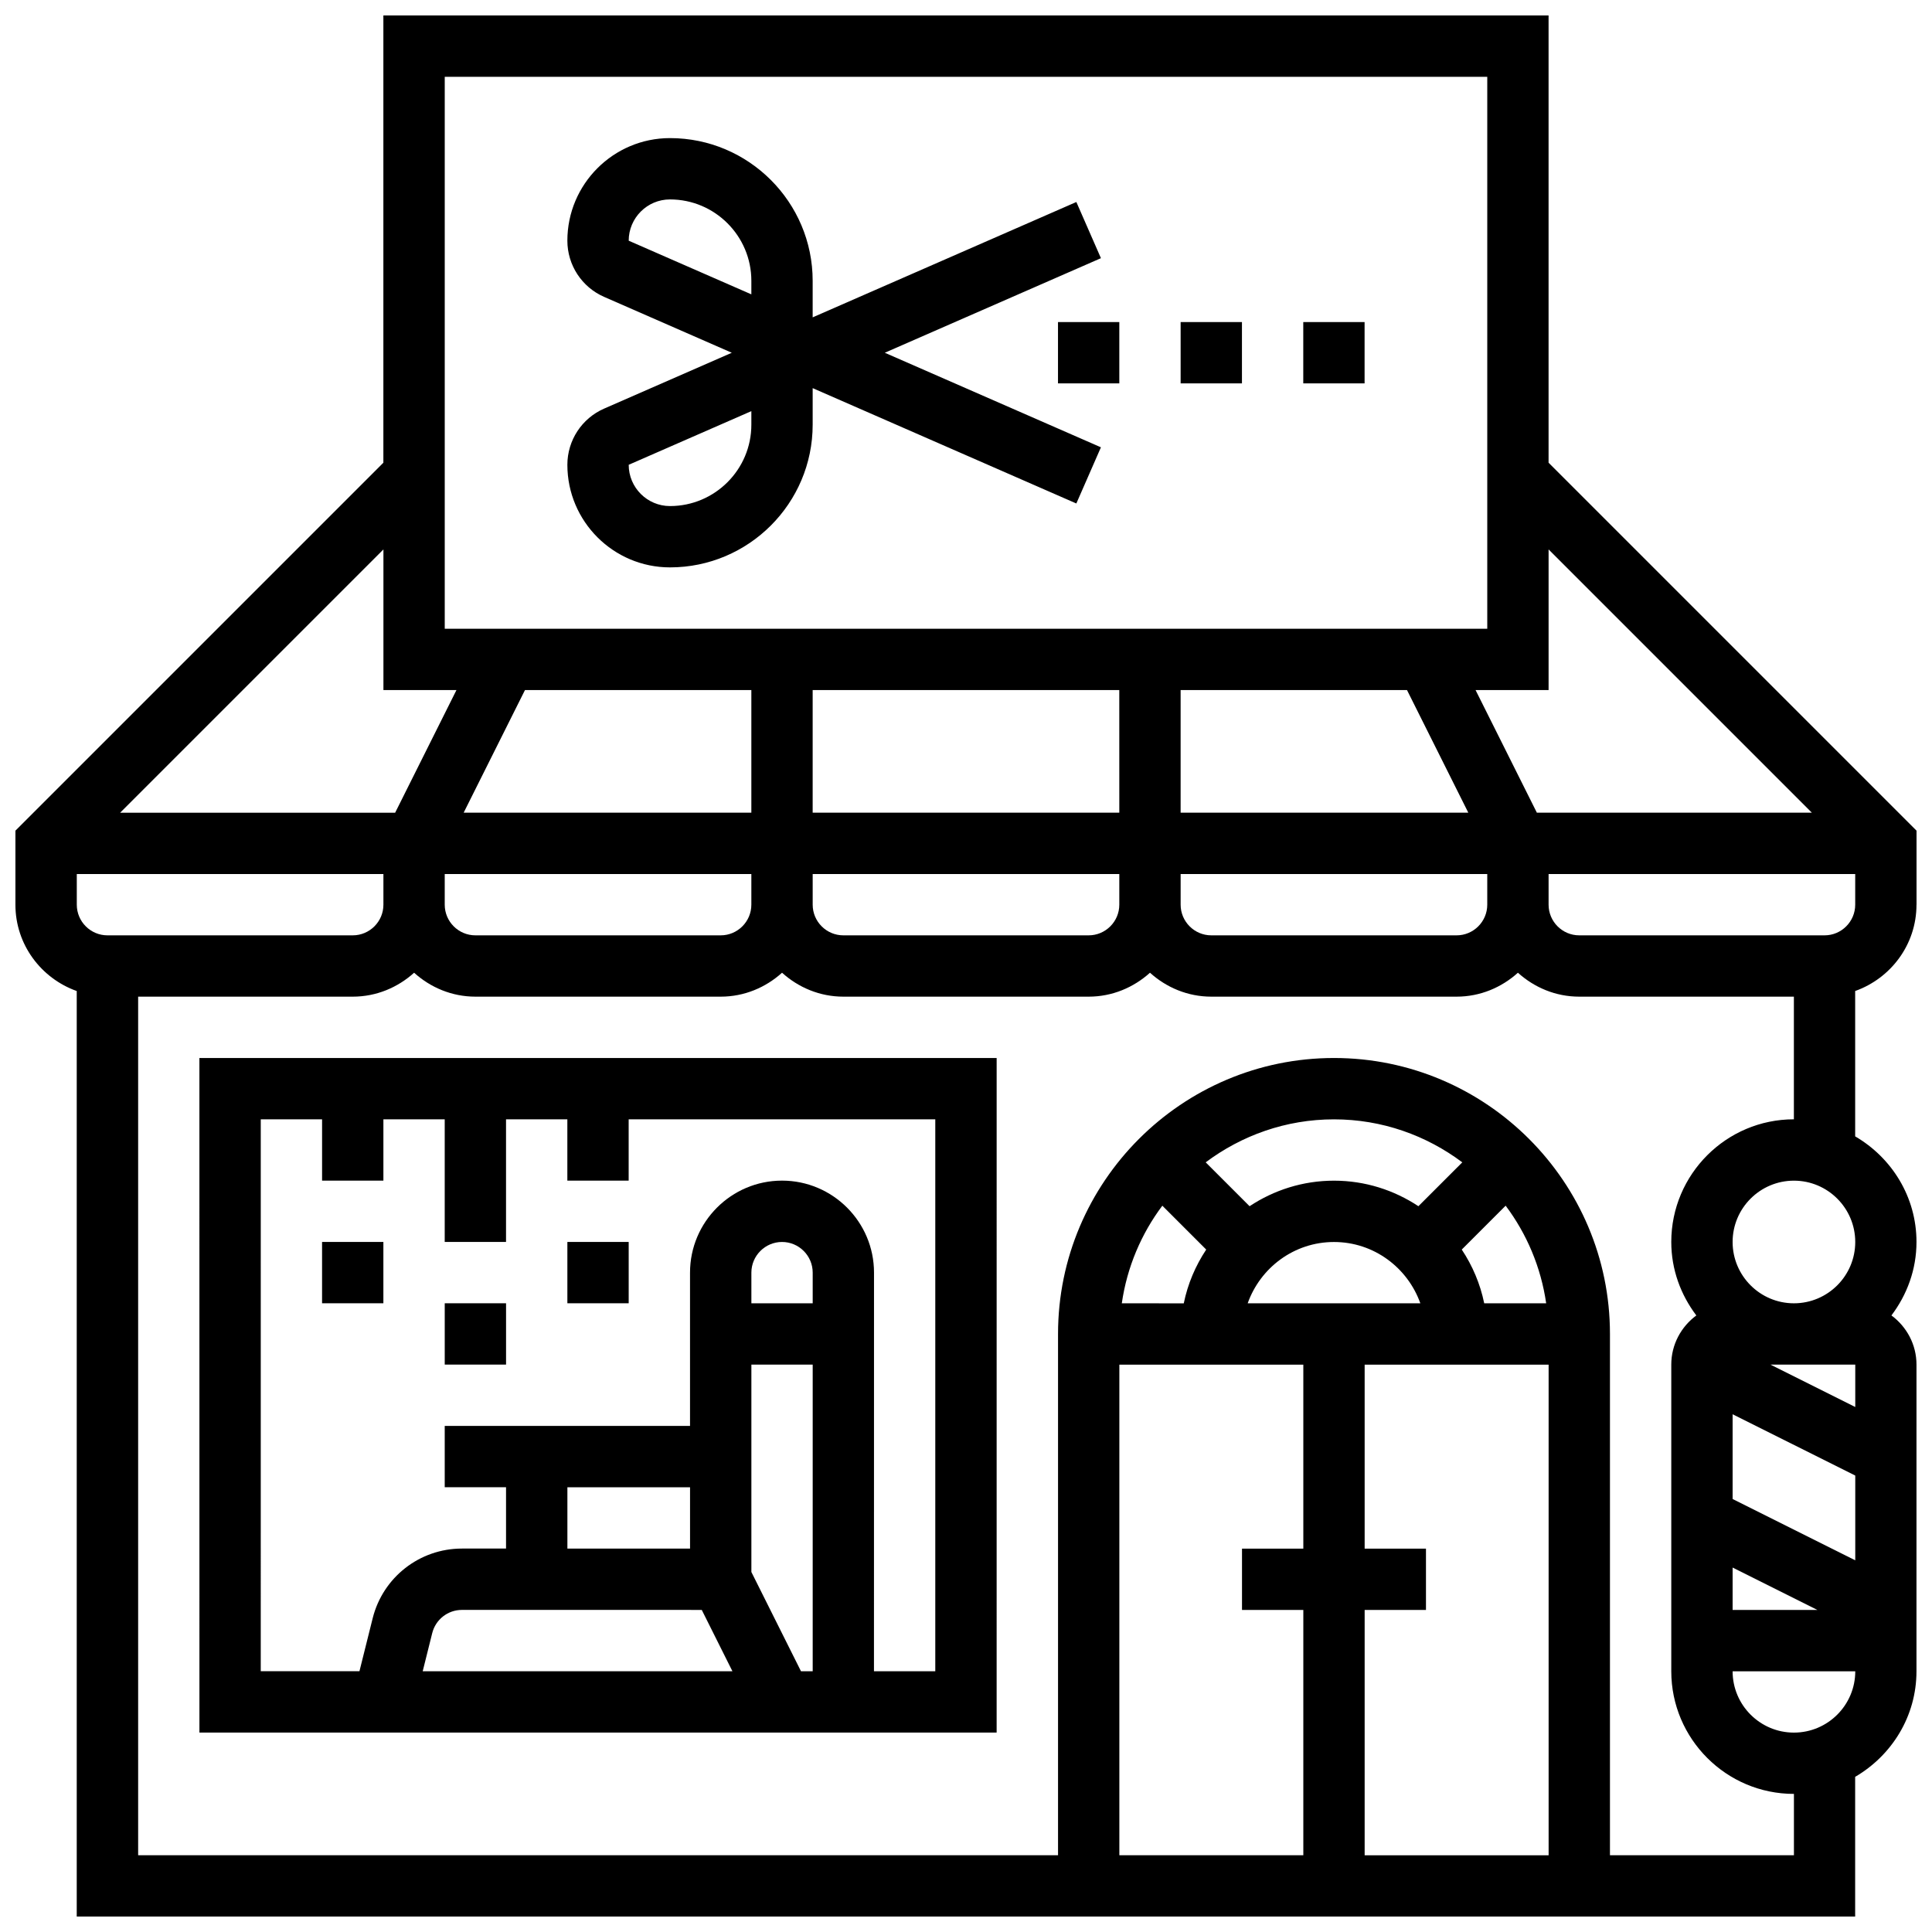
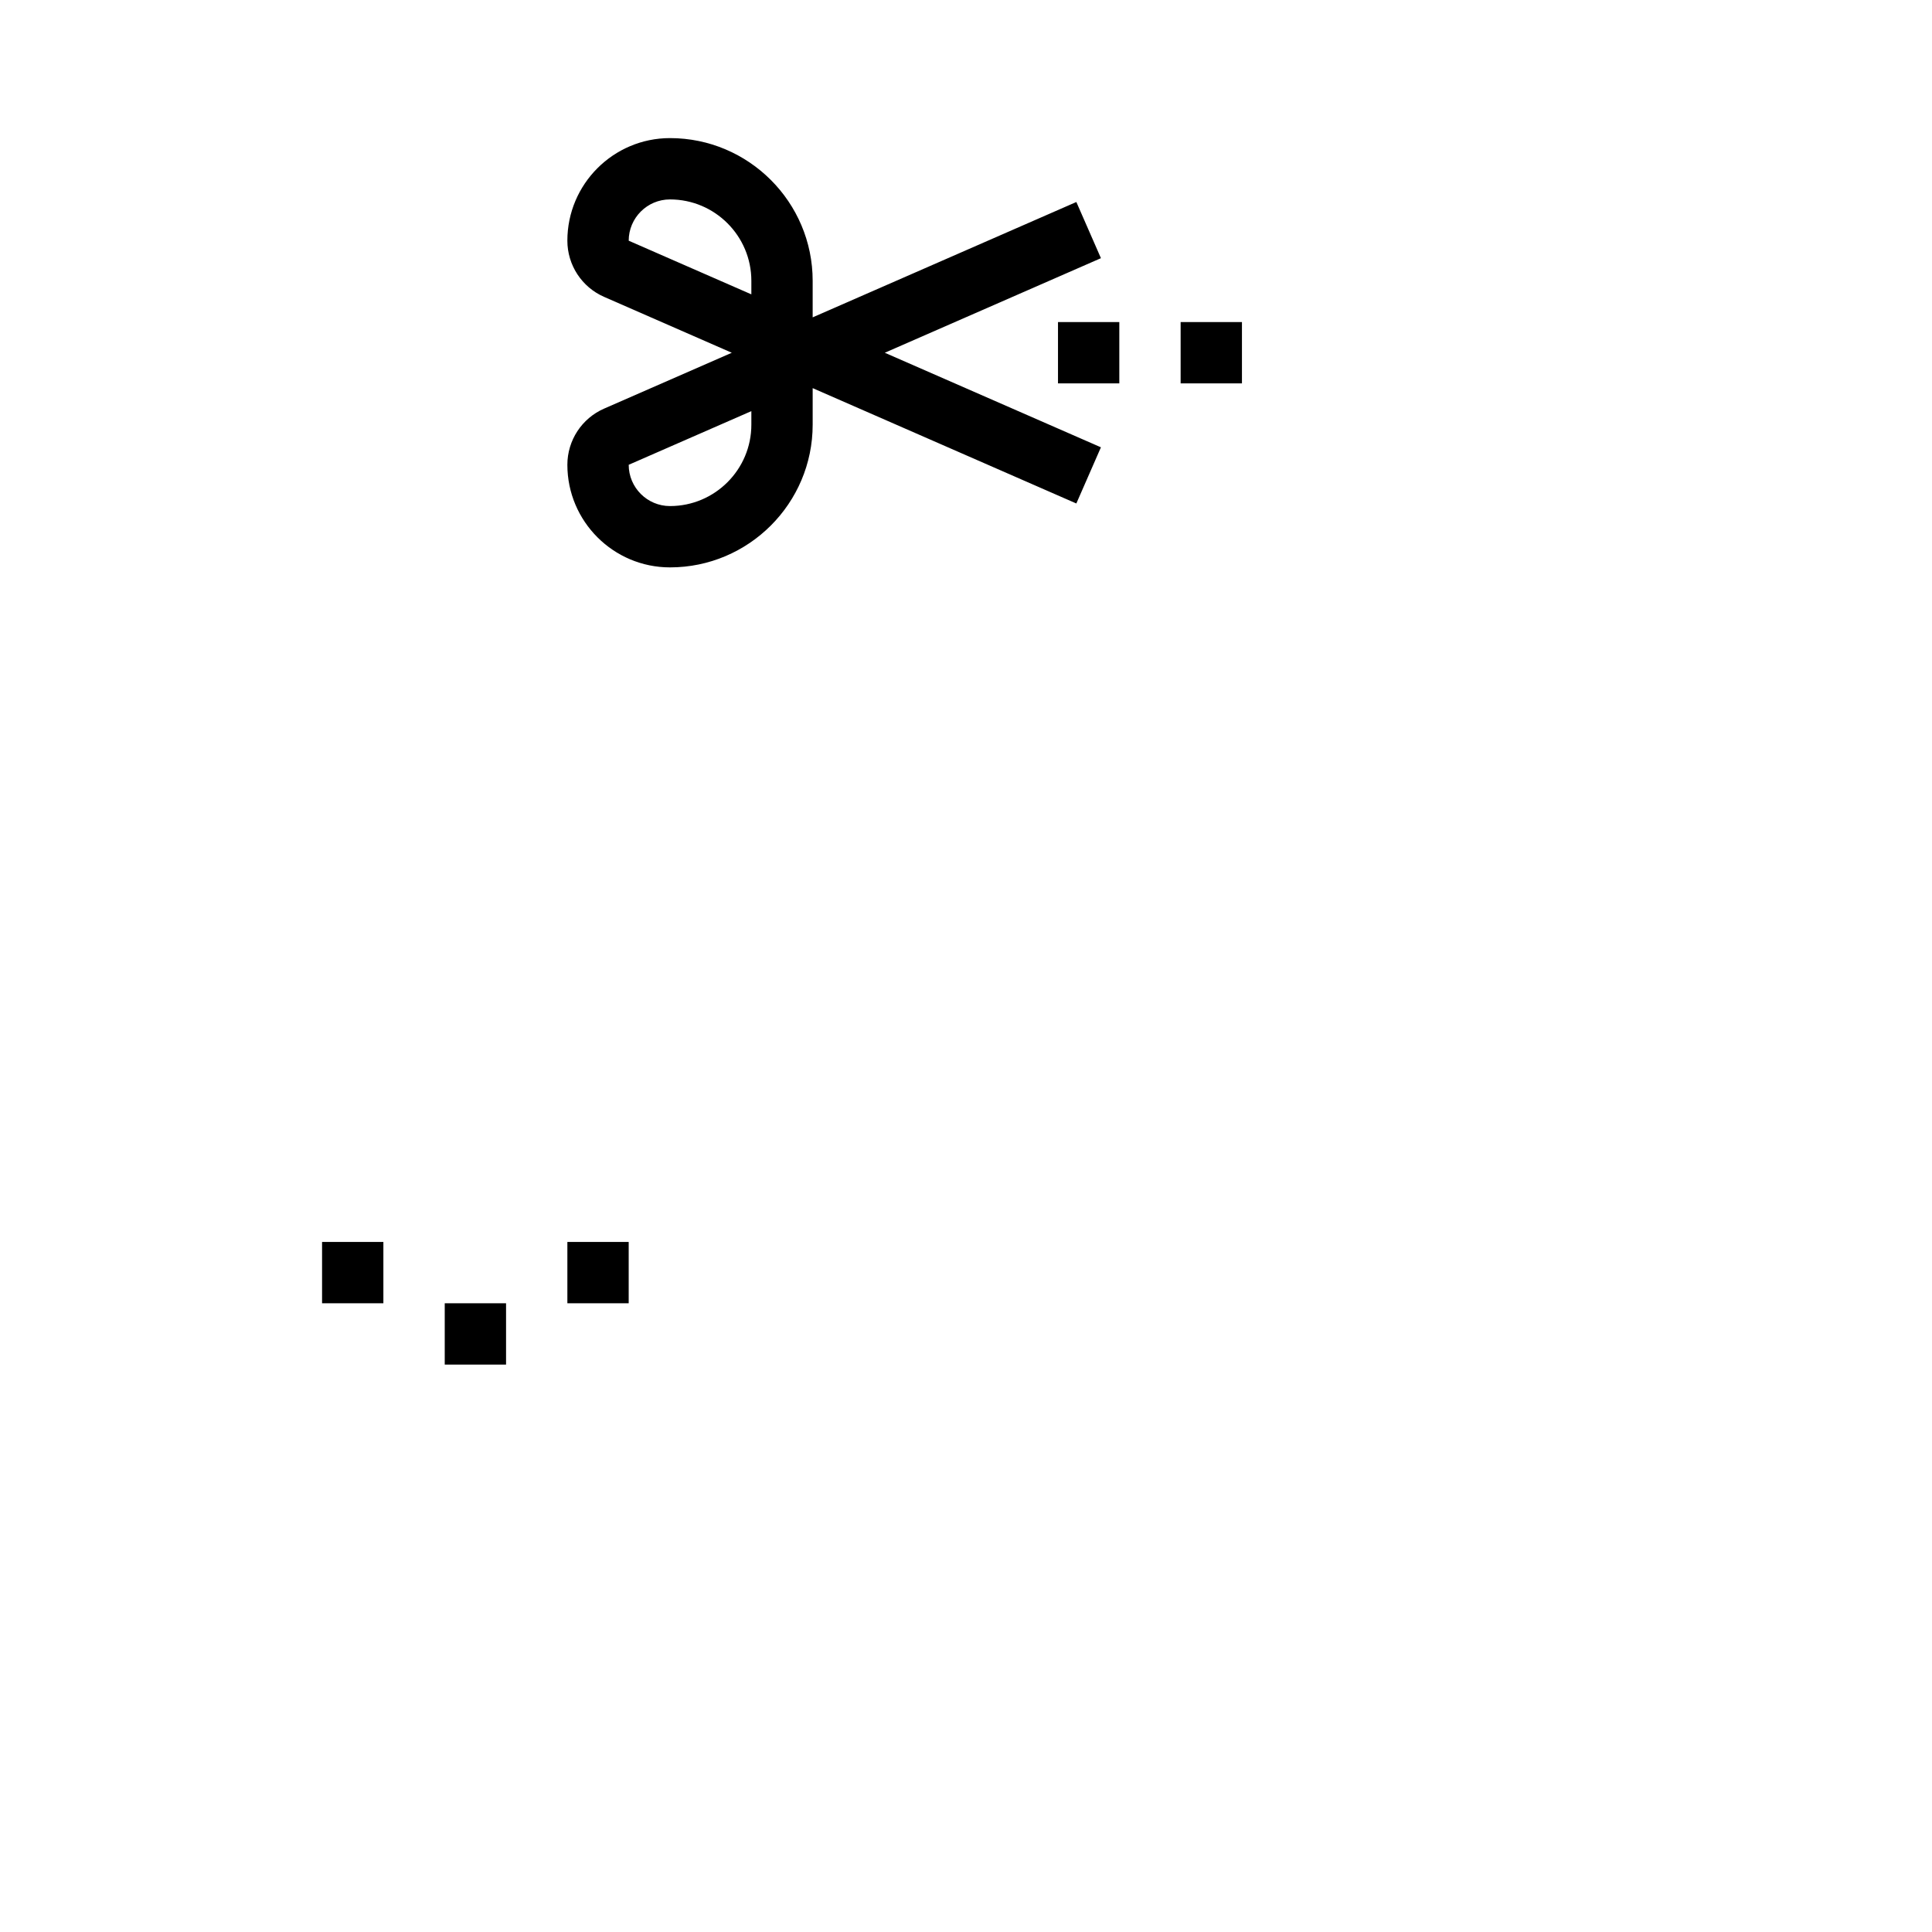
<svg xmlns="http://www.w3.org/2000/svg" width="800px" height="800px" version="1.1" viewBox="144 144 512 512">
  <defs>
    <clipPath id="a">
      <path d="m148.09 148.09h503.81v503.81h-503.81z" />
    </clipPath>
  </defs>
  <path d="m435.76 212.42-6.516-14.887-69.879 30.57v-9.688c0-20.848-16.965-37.816-37.816-37.816-14.992 0-27.191 12.195-27.191 27.188 0 6.453 3.82 12.301 9.734 14.887l33.84 14.809-33.836 14.805c-5.918 2.582-9.738 8.426-9.738 14.887 0 14.992 12.199 27.188 27.191 27.188 20.852 0 37.816-16.965 37.816-37.816v-9.688l69.875 30.57 6.516-14.887-57.277-25.059zm-114.21-15.57c11.895 0 21.566 9.672 21.566 21.566v3.59l-32.504-14.219c0-6.027 4.906-10.938 10.938-10.938zm21.566 59.695c0 11.895-9.672 21.566-21.566 21.566-6.031 0-10.938-4.91-10.938-10.938l32.504-14.219z" />
-   <path d="m489.38 229.35h16.25v16.25h-16.25z" />
  <path d="m456.88 229.35h16.25v16.25h-16.25z" />
  <path d="m424.38 229.35h16.25v16.25h-16.25z" />
  <g clip-path="url(#a)">
-     <path d="m651.9 383.75v-19.617l-97.512-97.512v-118.52h-308.79v118.52l-97.512 97.512v19.617c0 10.578 6.816 19.52 16.25 22.883v245.27h471.3v-37.023c9.668-5.641 16.25-16.008 16.25-27.984l0.004-81.258c0-5.356-2.633-10.078-6.641-13.035 4.113-5.445 6.641-12.141 6.641-19.469 0-11.977-6.582-22.348-16.25-27.984v-38.523c9.434-3.359 16.25-12.297 16.25-22.879zm-24.375 8.125h-65.008c-4.477 0-8.125-3.648-8.125-8.125v-8.125h81.258v8.125c0 4.477-3.648 8.125-8.125 8.125zm-455.05 0c-4.477 0-8.125-3.648-8.125-8.125v-8.125h81.258v8.125c0 4.477-3.648 8.125-8.125 8.125zm170.64-65.008v32.504h-76.238l16.25-32.504zm173.75 0 16.25 32.504h-76.238v-32.504zm-76.238 32.504h-81.262v-32.504h81.258zm-178.77 16.254h81.258v8.125c0 4.477-3.648 8.125-8.125 8.125h-65.008c-4.477 0-8.125-3.648-8.125-8.125zm97.512 0h81.258v8.125c0 4.477-3.648 8.125-8.125 8.125h-65.008c-4.477 0-8.125-3.648-8.125-8.125zm97.512 0h81.258v8.125c0 4.477-3.648 8.125-8.125 8.125h-65.008c-4.477 0-8.125-3.648-8.125-8.125zm167.28-16.254h-72.875l-16.25-32.504h19.355v-37.266zm-362.3-195.02h276.28v146.27l-276.28 0.004zm3.106 162.52-16.25 32.504h-72.875l69.77-69.77v37.266zm240.68 227.53v-48.754h48.754v130.02h-48.754v-65.008h16.25v-16.25zm-8.125-81.258c10.578 0 19.52 6.816 22.883 16.25h-45.758c3.356-9.434 12.293-16.25 22.875-16.25zm39.809 16.25c-1.055-5.176-3.121-9.988-5.949-14.246l11.629-11.629c5.574 7.434 9.352 16.262 10.742 25.875zm-17.441-25.734c-6.426-4.258-14.105-6.769-22.367-6.769-8.266 0-15.941 2.512-22.371 6.769l-11.629-11.629c9.5-7.117 21.242-11.391 34-11.391 12.758 0 24.5 4.273 34 11.395zm-67.859-0.137 11.629 11.629c-2.828 4.258-4.891 9.07-5.949 14.246l-16.422-0.004c1.383-9.613 5.168-18.438 10.742-25.871zm-11.391 42.125h48.754v48.754h-16.25v16.25h16.25v65.008h-48.754zm178.77 97.512c-8.965 0-16.25-7.289-16.25-16.25h32.504c0 8.961-7.289 16.25-16.254 16.25zm-16.25-130.02c0-8.965 7.289-16.25 16.25-16.25 8.965 0 16.25 7.289 16.25 16.25 0 8.965-7.289 16.25-16.25 16.25-8.961 0-16.25-7.289-16.25-16.25zm32.504 32.504v11.23l-22.461-11.23zm0 29.398v22.461l-32.504-16.25v-22.461zm-10.043 35.609h-22.461v-11.23zm-38.715-97.512c0 7.328 2.527 14.027 6.641 19.469-4.008 2.957-6.641 7.68-6.641 13.035v81.258c0 17.926 14.578 32.504 32.504 32.504v16.25h-48.754v-138.14c0-40.32-32.812-73.133-73.133-73.133-40.32 0-73.133 32.812-73.133 73.133v138.14h-243.78v-227.53h56.883c6.266 0 11.93-2.445 16.25-6.34 4.324 3.902 9.988 6.34 16.25 6.34h65.008c6.266 0 11.93-2.445 16.25-6.34 4.324 3.902 9.988 6.34 16.25 6.34h65.008c6.266 0 11.93-2.445 16.25-6.34 4.324 3.902 9.988 6.34 16.25 6.34h65.008c6.266 0 11.93-2.445 16.25-6.34 4.324 3.902 9.988 6.34 16.25 6.34h56.883v32.504c-17.914 0-32.492 14.578-32.492 32.504z" />
-   </g>
-   <path d="m196.85 603.15h211.27l0.004-178.77h-211.28zm130.02-65.008v16.25h-32.504v-16.25zm16.254 22.461v-54.965h16.25v81.258h-3.106zm16.25-71.219h-16.25v-8.125c0-4.477 3.648-8.125 8.125-8.125 4.477 0 8.125 3.648 8.125 8.125zm-29.398 81.262 8.125 16.25h-82.078l2.519-10.094c0.902-3.625 4.144-6.16 7.883-6.16zm-116.87-130.02h16.25v16.25h16.25v-16.25h16.25v32.504h16.25v-32.504h16.25v16.25h16.25v-16.25h81.258v146.27h-16.25l0.012-105.64c0-13.441-10.938-24.379-24.379-24.379-13.441 0-24.379 10.938-24.379 24.379v40.629h-65.008v16.25h16.25v16.25h-11.684c-11.207 0-20.934 7.598-23.656 18.461l-3.508 14.047h-26.156z" />
+     </g>
  <path d="m294.36 473.13h16.25v16.25h-16.25z" />
  <path d="m261.86 489.38h16.25v16.25h-16.25z" />
  <path d="m229.35 473.13h16.25v16.25h-16.25z" />
</svg>